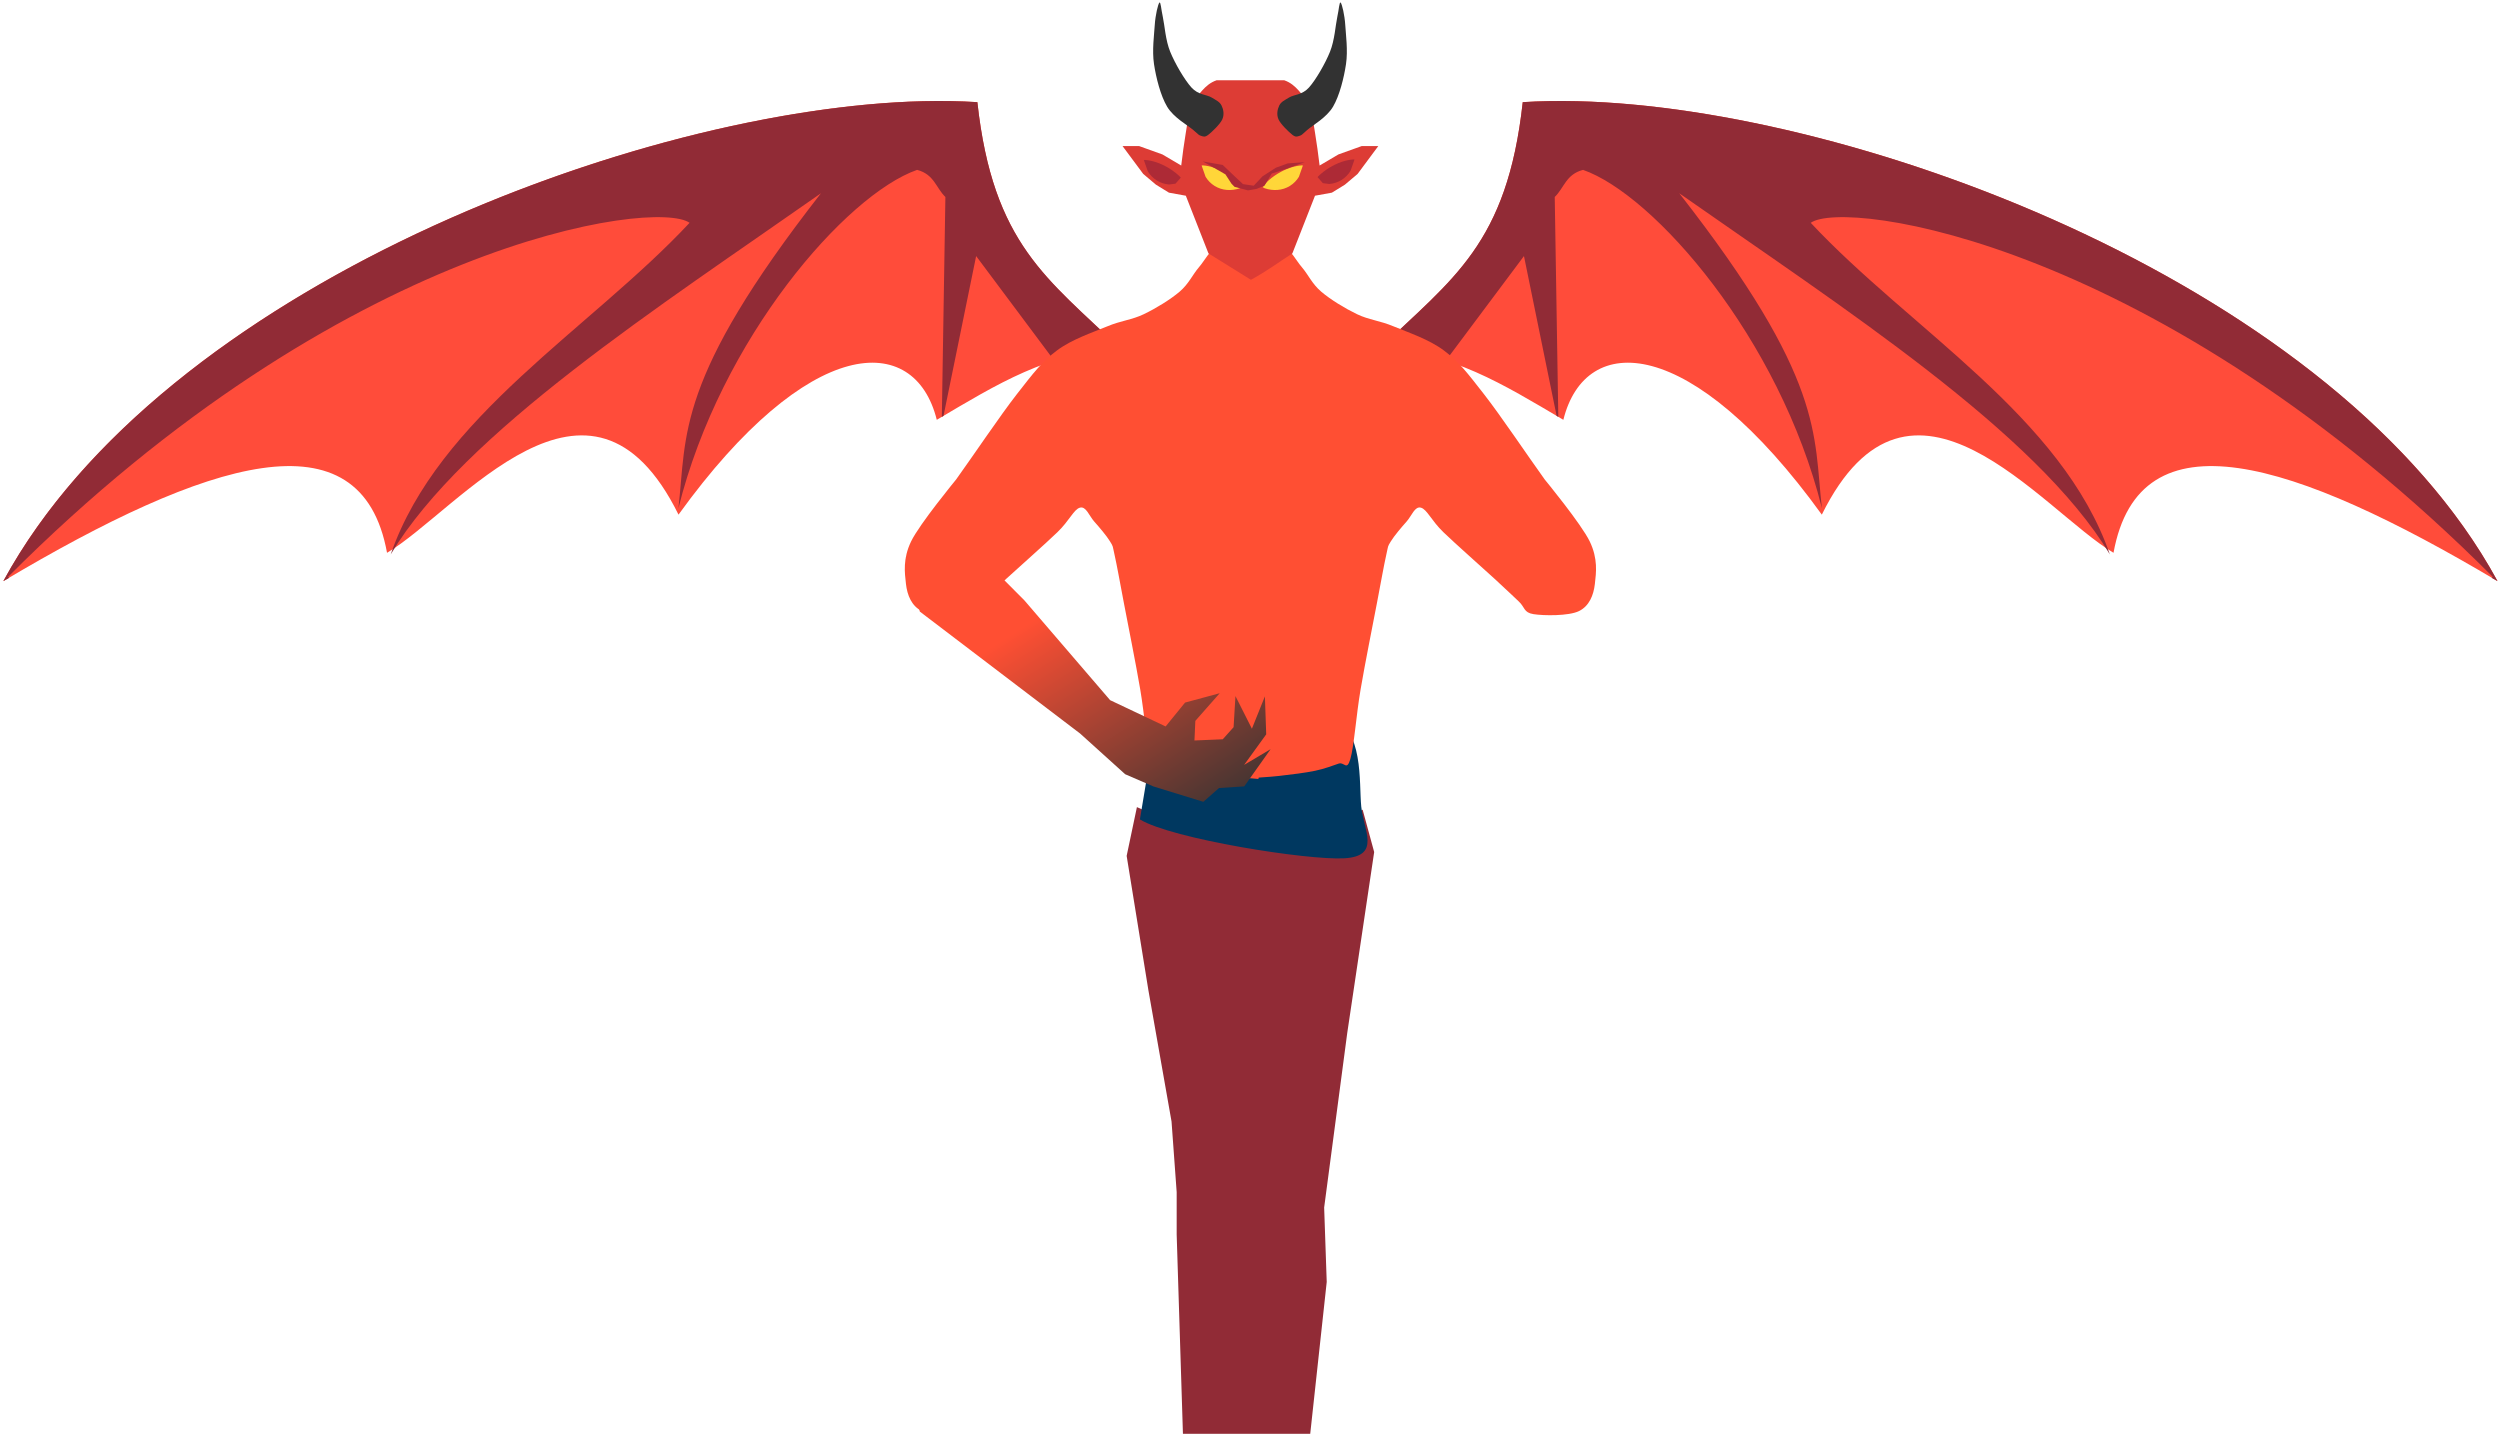
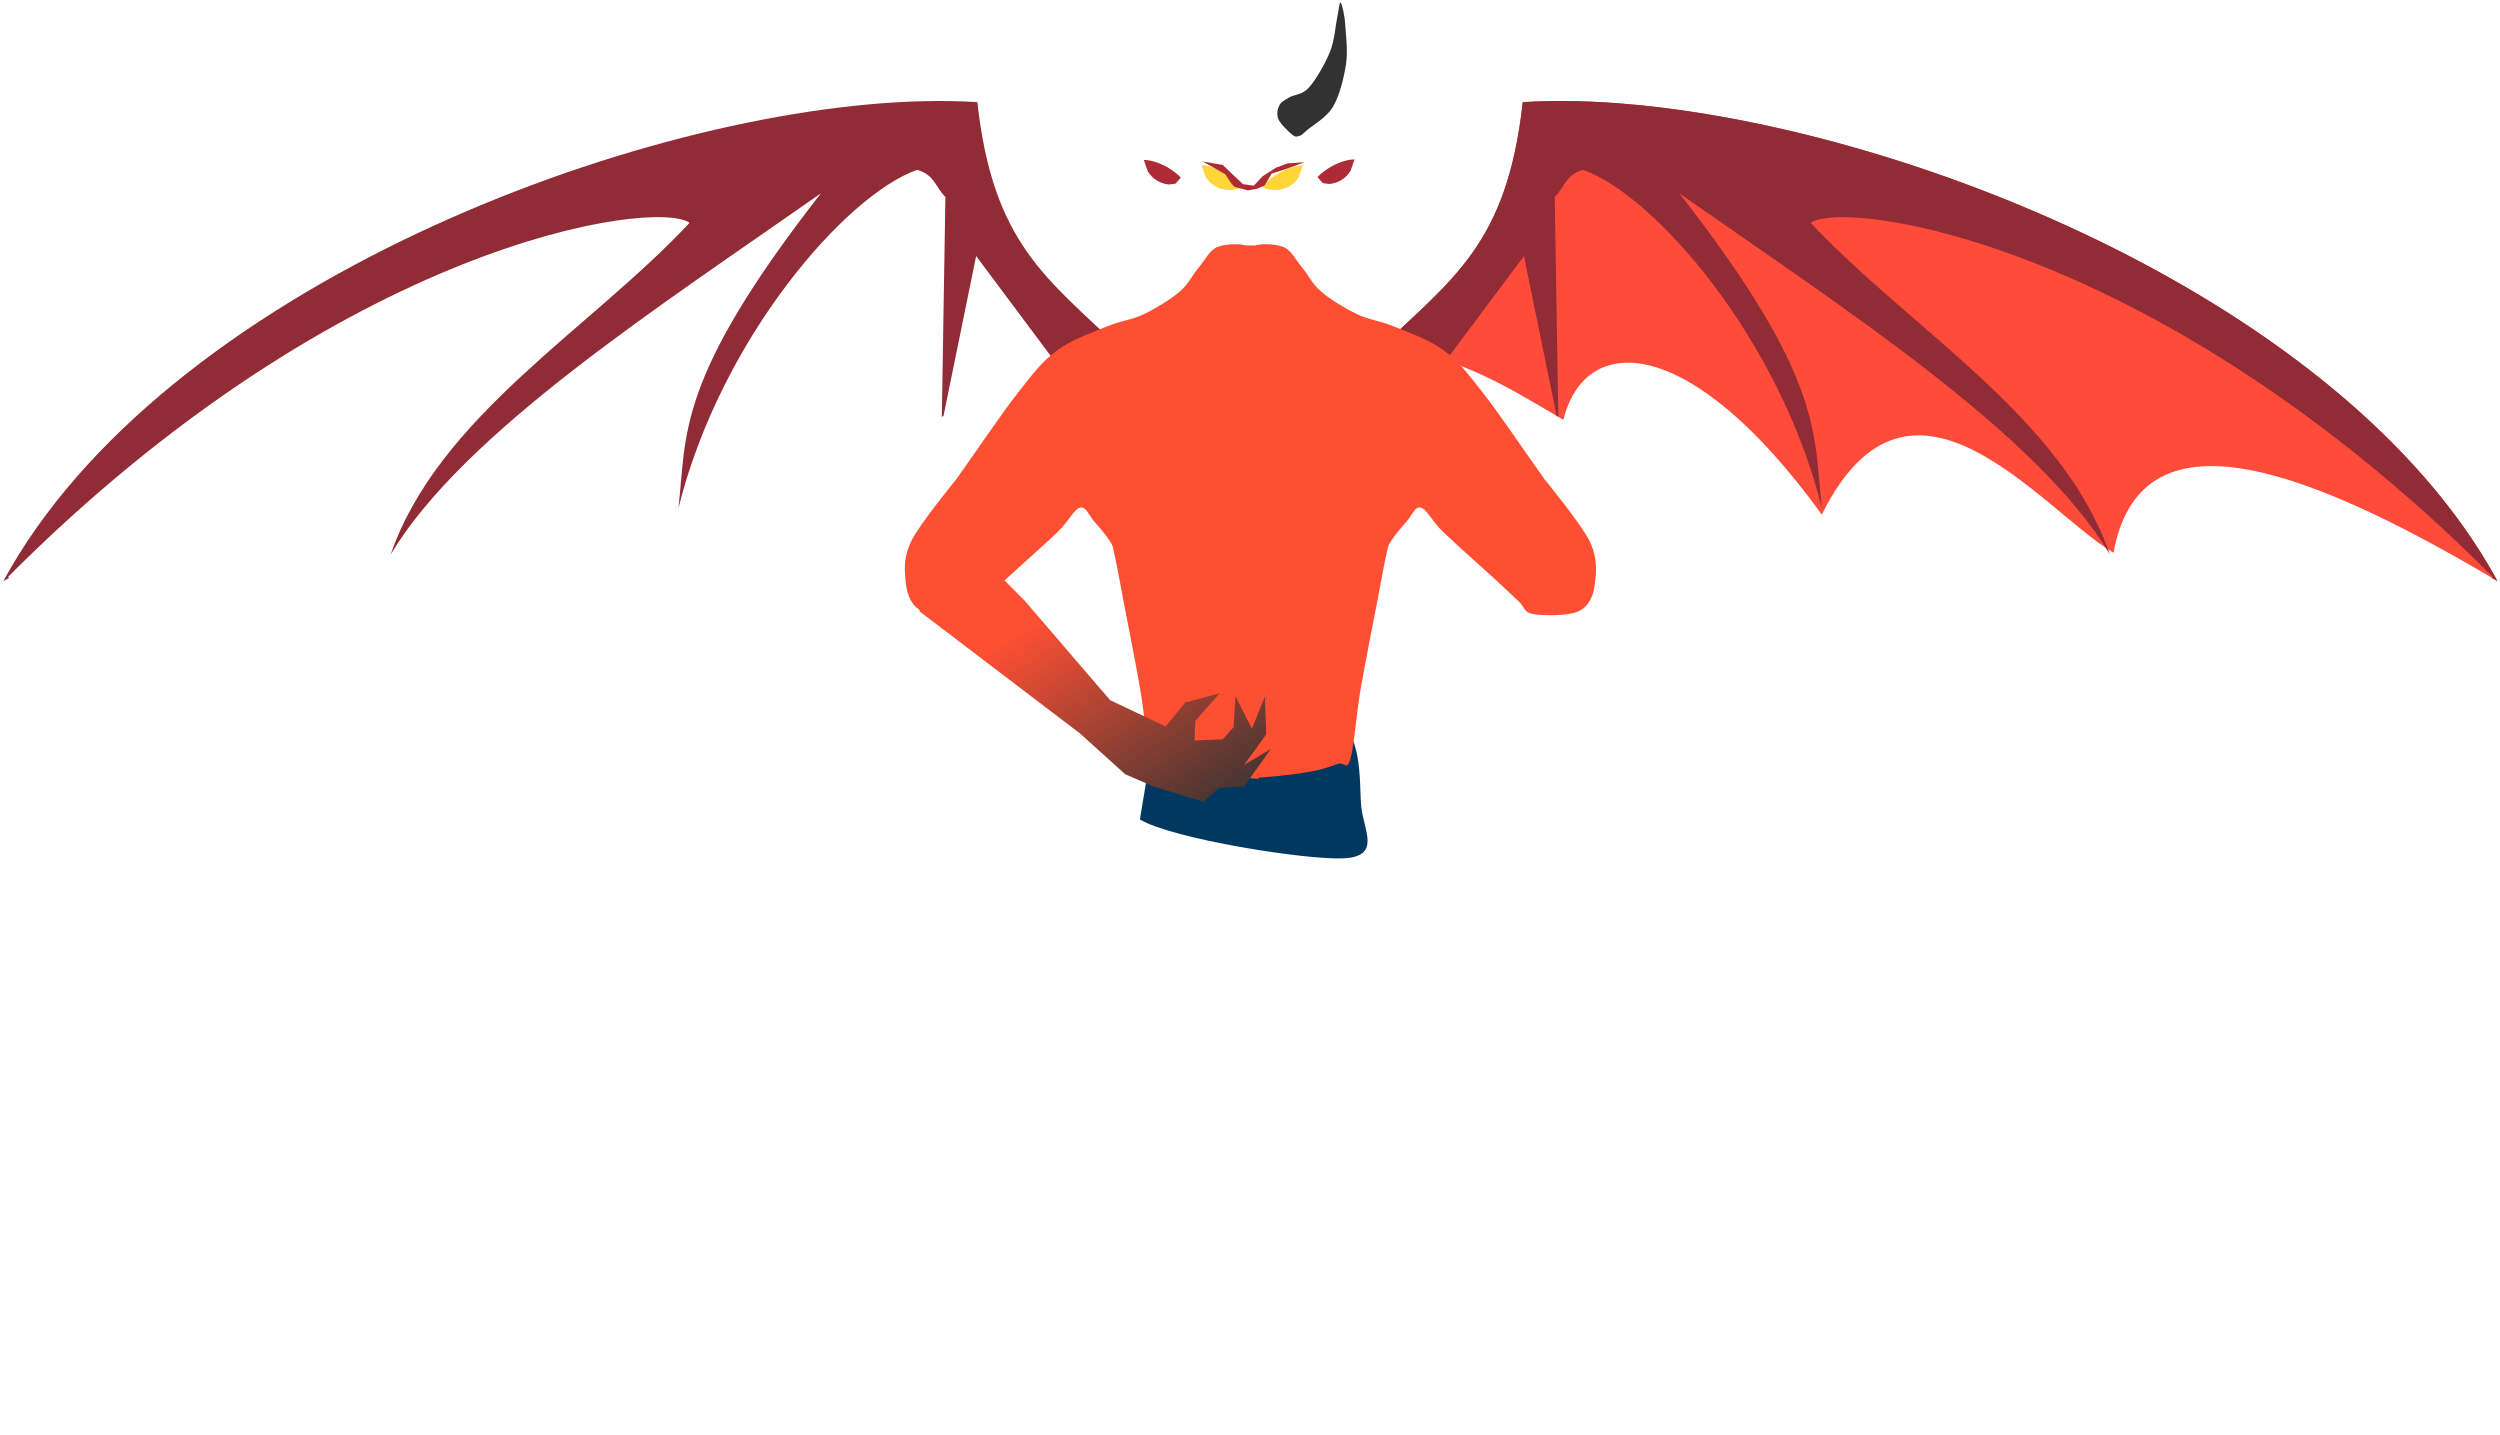
<svg xmlns="http://www.w3.org/2000/svg" width="3020" height="1733" xml:space="preserve" overflow="hidden">
  <defs>
    <clipPath id="clip0">
      <rect x="142" y="123" width="3020" height="1733" />
    </clipPath>
    <linearGradient x1="1312.67" y1="714.543" x2="1587.91" y2="1149.63" gradientUnits="userSpaceOnUse" spreadMethod="reflect" id="fill1">
      <stop offset="0" stop-color="#FF4F33" stop-opacity="1" />
      <stop offset="0.34" stop-color="#FF4F33" stop-opacity="1" />
      <stop offset="1" stop-color="#323232" stop-opacity="1" />
    </linearGradient>
  </defs>
  <g clip-path="url(#clip0)" transform="translate(-142 -123)">
-     <path d="M1515.39 1098 1592.85 1132.11 1673.41 1129 1729.19 1127.45 1788.06 1101.1 1802 1152.26 1769.47 1370.84 1741.58 1581.68 1744.68 1671.59 1724.76 1855 1570.99 1855 1563.42 1614.23 1563.42 1563.07 1557.22 1477.81 1529.34 1319.68 1503 1156.91Z" fill="#912B36" fill-rule="evenodd" fill-opacity="1" />
    <path d="M1534.64 1018.97 1519 1112.87C1557.57 1136.34 1721.49 1162.43 1766.05 1159.82 1810.61 1157.21 1789.24 1125.91 1786.38 1097.22 1783.51 1068.53 1789.76 1003.06 1748.85 987.671 1707.93 972.282 1572.94 998.104 1534.64 1018.97Z" fill="#003860" fill-rule="evenodd" fill-opacity="1" />
    <path d="M1809 543.883C1896.23 459.597 1962.63 418.447 1981.47 246.405 2313.02 225.086 2953.82 447.698 3159 825 2912.19 678.244 2726.35 619.244 2695.12 790.79 2608.89 739.723 2449.8 528.018 2342.76 744.681 2185.16 526.53 2057.29 522.563 2030.53 630.152 1956.69 586.522 1896.22 548.841 1809 543.883Z" fill="#FF4C3A" fill-rule="evenodd" fill-opacity="1" />
    <path d="M2047.08 245.244C2391.42 253.517 2966.65 471.28 3159 825L3151.92 820.997 3153.32 819.919C2748.25 413.917 2370.38 362.85 2329.37 392.169 2449.31 520.58 2632.9 625.857 2690.71 792.761 2602 644.876 2365.27 493.072 2170.56 356.472 2347.08 582.455 2332.62 647.666 2342.87 736.993 2291.81 531.477 2140 358.115 2054.32 328.211 2033.65 333.554 2031.52 350.027 2020.12 360.934L2024.43 626.595 2022.4 625.412 1982.95 432.329 1887.84 559.564 1870.03 553.319C1850.94 548.407 1830.81 545.122 1809 543.883 1896.23 459.597 1962.63 418.447 1981.47 246.405 2002.19 245.072 2024.12 244.693 2047.08 245.244Z" fill="#912B36" fill-rule="evenodd" fill-opacity="1" />
-     <path d="M0 298.883C87.16 214.597 153.521 173.447 172.339 1.405 503.647-19.914 1143.98 202.698 1349 580 1102.38 433.244 916.666 374.244 885.467 545.79 799.298 494.723 640.33 283.017 533.36 499.681 375.878 281.53 248.109 277.563 221.367 385.151 147.578 341.522 87.16 303.841 0 298.883Z" fill="#FF4C3A" fill-rule="evenodd" fill-opacity="1" transform="matrix(-1 0 0 1 1495 245)" />
    <path d="M237.899 0.244C581.988 8.516 1156.79 226.28 1349 580L1341.93 575.997 1343.32 574.919C938.556 168.917 560.965 117.85 519.989 147.169 639.834 275.58 823.286 380.857 881.058 547.761 792.415 399.876 555.857 248.072 361.288 111.472 537.684 337.455 523.227 402.666 533.477 491.993 482.452 286.477 330.751 113.115 245.138 83.211 224.482 88.554 222.357 105.027 210.967 115.934L215.27 381.595 213.242 380.412 173.825 187.329 78.784 314.564 60.983 308.318C41.909 303.407 21.79 300.122 0 298.883 87.16 214.597 153.521 173.447 172.339 1.405 193.046 0.072 214.96-0.307 237.899 0.244Z" fill="#912B36" fill-rule="evenodd" fill-opacity="1" transform="matrix(-1 0 0 1 1495 245)" />
    <path d="M1635.56 418.019C1639.54 418.116 1643.44 418.582 1646.87 419.541L1658.13 419.541C1668.41 416.666 1682.95 418.212 1691.06 420.917 1701.88 424.525 1706.72 436.582 1714.54 445.651 1722.37 454.72 1726.9 465.851 1738.03 475.332 1749.15 484.813 1766.65 495.532 1781.28 502.54 1795.9 509.548 1808.26 510.063 1825.77 517.38 1843.27 524.697 1868.2 532.838 1886.32 546.442 1904.45 560.046 1914.23 573.031 1934.52 599.002 1954.8 624.973 1986.73 672.586 2008.05 702.266 2008.05 702.266 2052.33 756.062 2062.42 777.086 2072.51 798.11 2070.15 814.805 2068.6 828.409 2067.06 842.013 2061.8 855.101 2049.45 861.182 2037.09 867.262 2006.6 866.85 1994.45 864.892 1982.3 862.934 1984.36 856.544 1976.53 849.433 1976.53 849.433 1962.63 836.138 1947.49 822.225 1932.35 808.313 1900.53 780.281 1885.7 765.956 1870.87 751.631 1865.93 738.439 1858.52 736.275 1851.1 734.111 1847.29 746.169 1841.21 752.971 1835.14 759.772 1826.18 770.284 1822.06 777.086 1817.94 783.888 1819.28 781.415 1816.5 793.782 1813.72 806.148 1810.53 824.287 1805.38 851.288 1800.23 878.289 1790.96 924.356 1785.6 955.789 1780.25 987.222 1777.67 1024.94 1773.24 1039.88 1768.82 1054.83 1766.14 1043.08 1759.03 1045.45 1751.93 1047.82 1742.56 1051.63 1730.61 1054.11 1718.66 1056.58 1701.98 1058.64 1687.36 1060.29 1680.05 1061.11 1674.79 1061.47 1668.43 1061.91L1662.51 1062.34 1662.13 1064 1652.5 1063.15 1642.87 1064 1642.49 1062.34 1636.57 1061.91C1630.21 1061.47 1624.95 1061.11 1617.64 1060.29 1603.02 1058.64 1586.34 1056.58 1574.39 1054.11 1562.44 1051.63 1553.07 1047.82 1545.97 1045.45 1538.86 1043.08 1536.18 1054.83 1531.76 1039.88 1527.33 1024.94 1524.75 987.222 1519.4 955.789 1514.04 924.356 1504.77 878.289 1499.62 851.288 1494.48 824.287 1491.28 806.148 1488.5 793.782 1485.72 781.415 1487.06 783.888 1482.94 777.086 1478.82 770.284 1469.86 759.772 1463.79 752.971 1457.71 746.169 1453.9 734.111 1446.49 736.275 1439.07 738.439 1434.13 751.631 1419.3 765.956 1404.47 780.281 1372.65 808.313 1357.51 822.225 1342.37 836.138 1328.47 849.433 1328.47 849.433 1320.64 856.544 1322.7 862.934 1310.55 864.892 1298.4 866.85 1267.91 867.262 1255.55 861.182 1243.2 855.101 1237.94 842.013 1236.4 828.409 1234.86 814.805 1232.49 798.11 1242.58 777.086 1252.67 756.062 1296.95 702.266 1296.95 702.266 1318.27 672.586 1350.2 624.973 1370.48 599.002 1390.77 573.031 1400.55 560.046 1418.68 546.442 1436.8 532.838 1461.73 524.697 1479.23 517.38 1496.74 510.063 1509.1 509.548 1523.72 502.54 1538.35 495.532 1555.85 484.813 1566.98 475.332 1578.1 465.851 1582.63 454.72 1590.46 445.651 1598.28 436.582 1603.12 424.525 1613.94 420.917 1619.34 419.114 1627.61 417.826 1635.56 418.019Z" fill="#FF4F33" fill-rule="evenodd" fill-opacity="1" />
-     <path d="M195.443 0 113.557 0C98.416 5.232 92.546 18.775 82.04 28.163 78.332 53.094 74.16 74.793 70.915 102.956L48.204 89.567 19.931 79.41 0 79.41 25.029 113.113 40.324 126.04 56.084 135.735 76.477 139.429 103.824 209.144C120.51 219.762 133.487 229.92 153.882 241L205.176 209.144 232.523 139.429 252.916 135.735 268.676 126.04 283.971 113.113 309 79.41 289.069 79.41 260.796 89.567 238.085 102.956C234.84 74.793 230.668 53.094 226.96 28.163 216.454 18.775 210.584 5.232 195.443 0Z" fill="#DD3C35" fill-rule="evenodd" fill-opacity="1" transform="matrix(-1 0 0 1 1807 220)" />
    <path d="M1594.87 322.771C1603.65 323.296 1614.12 326.724 1624.18 332.933 1629.22 336.037 1633.67 339.543 1637.42 343.224L1642.11 349.139 1639.83 350.405C1629.41 353.903 1618.4 353.25 1609.27 347.617 1604.7 344.8 1601.04 341.005 1598.32 336.554L1593.55 322.931Z" fill="#FFD639" fill-rule="evenodd" fill-opacity="1" />
    <path d="M1.044 6.74C8.794 2.576 19.5 0 31.326 0 37.24 0 42.873 0.644 47.996 1.808L55.095 4.38 53.818 6.654C46.787 15.102 37.073 20.327 26.343 20.327 20.978 20.327 15.867 19.021 11.218 16.658L0 7.572Z" fill="#FFD639" fill-rule="evenodd" fill-opacity="1" transform="matrix(-0.851 0.525 0.525 0.851 1711.91 316.487)" />
    <path d="M1525.1 316.22C1533.88 316.744 1544.34 320.173 1554.41 326.381 1559.44 329.486 1563.9 332.991 1567.65 336.672L1568.39 337.613 1561.99 344.893 1554.29 345.883C1549.1 345.453 1544.06 343.882 1539.5 341.065 1534.93 338.249 1531.27 334.454 1528.55 330.003L1523.77 316.38Z" fill="#AD2A36" fill-rule="evenodd" fill-opacity="1" />
    <path d="M1.044 6.74C8.794 2.576 19.5 0 31.326 0 37.24 0 42.873 0.644 47.996 1.808L49.126 2.218 47.494 11.777 41.468 16.658C36.819 19.02 31.708 20.327 26.343 20.327 20.978 20.327 15.867 19.021 11.218 16.658L0 7.572Z" fill="#AD2A36" fill-rule="evenodd" fill-opacity="1" transform="matrix(-0.851 0.525 0.525 0.851 1774.25 309.317)" />
    <path d="M1595 318 1619.05 322.257 1632.45 335.027 1643.55 345.433 1656.5 347.324 1667.14 335.973 1683.32 325.567 1697.65 320.365 1718 318.946 1694.42 327.459 1678.23 332.662 1669.45 347.324 1660.2 351.108 1649.56 353 1633.38 348.743 1629.68 344.959 1622.28 333.608 1595 318Z" fill="#AD2A36" fill-rule="evenodd" fill-opacity="1" />
    <path d="M1761.53 126.17C1759.92 124.624 1759.54 133.899 1757.39 143.793 1755.24 153.687 1754.31 171.387 1748.63 185.532 1742.95 199.677 1731.51 219.465 1723.29 228.663 1715.07 237.861 1705.32 237.088 1699.33 240.721 1693.34 244.354 1689.5 246.055 1687.35 250.46 1685.2 254.866 1683.81 261.282 1686.42 267.156 1689.03 273.03 1698.79 282.383 1703.01 285.707 1707.24 289.031 1708.77 288.026 1711.77 287.098 1714.76 286.171 1714.23 286.016 1720.98 280.142 1727.74 274.268 1744.48 265.146 1752.32 251.852 1760.15 238.557 1765.53 216.837 1767.98 200.373 1770.44 183.909 1767.75 164.663 1767.06 153.068 1766.37 141.474 1763.15 127.715 1761.53 126.17Z" fill="#323232" fill-rule="evenodd" fill-opacity="1" />
-     <path d="M77.445 0.169C75.813-1.377 75.425 7.899 73.249 17.793 71.073 27.686 70.14 45.387 64.389 59.532 58.639 73.677 47.059 93.465 38.744 102.663 30.428 111.861 20.558 111.088 14.497 114.721 8.435 118.354 4.549 120.054 2.373 124.46 0.198 128.866-1.201 135.282 1.441 141.156 4.083 147.03 13.953 156.383 18.227 159.707 22.501 163.031 24.055 162.026 27.086 161.098 30.117 160.171 29.573 160.016 36.412 154.142 43.251 148.267 60.193 139.146 68.12 125.851 76.046 112.557 81.486 90.836 83.973 74.373 86.46 57.909 83.74 38.663 83.04 27.068 82.341 15.474 79.077 1.715 77.445 0.169Z" fill="#323232" fill-rule="evenodd" fill-opacity="1" transform="matrix(-1 0 0 1 1620 126)" />
    <path d="M1535.4 1073.05 1595.64 1091.61 1614.58 1074.94 1645.04 1072.98 1676.89 1028 1644.89 1046.99 1671.58 1010.09 1670 964.183 1654.29 1003.28 1634.42 963.868 1632.18 1001.42 1619.08 1016.06 1584.9 1017.48 1585.96 993.821 1615.42 960.405 1573.55 971.704 1550.08 1000.55 1483.02 968.789 1379.42 848.196 1302.77 771.222 1259.11 780.004 1236.27 796.721 1253.15 861.776 1446.81 1009.13 1501.2 1058.26 1535.4 1073.05Z" fill="url(#fill1)" fill-rule="evenodd" />
  </g>
</svg>